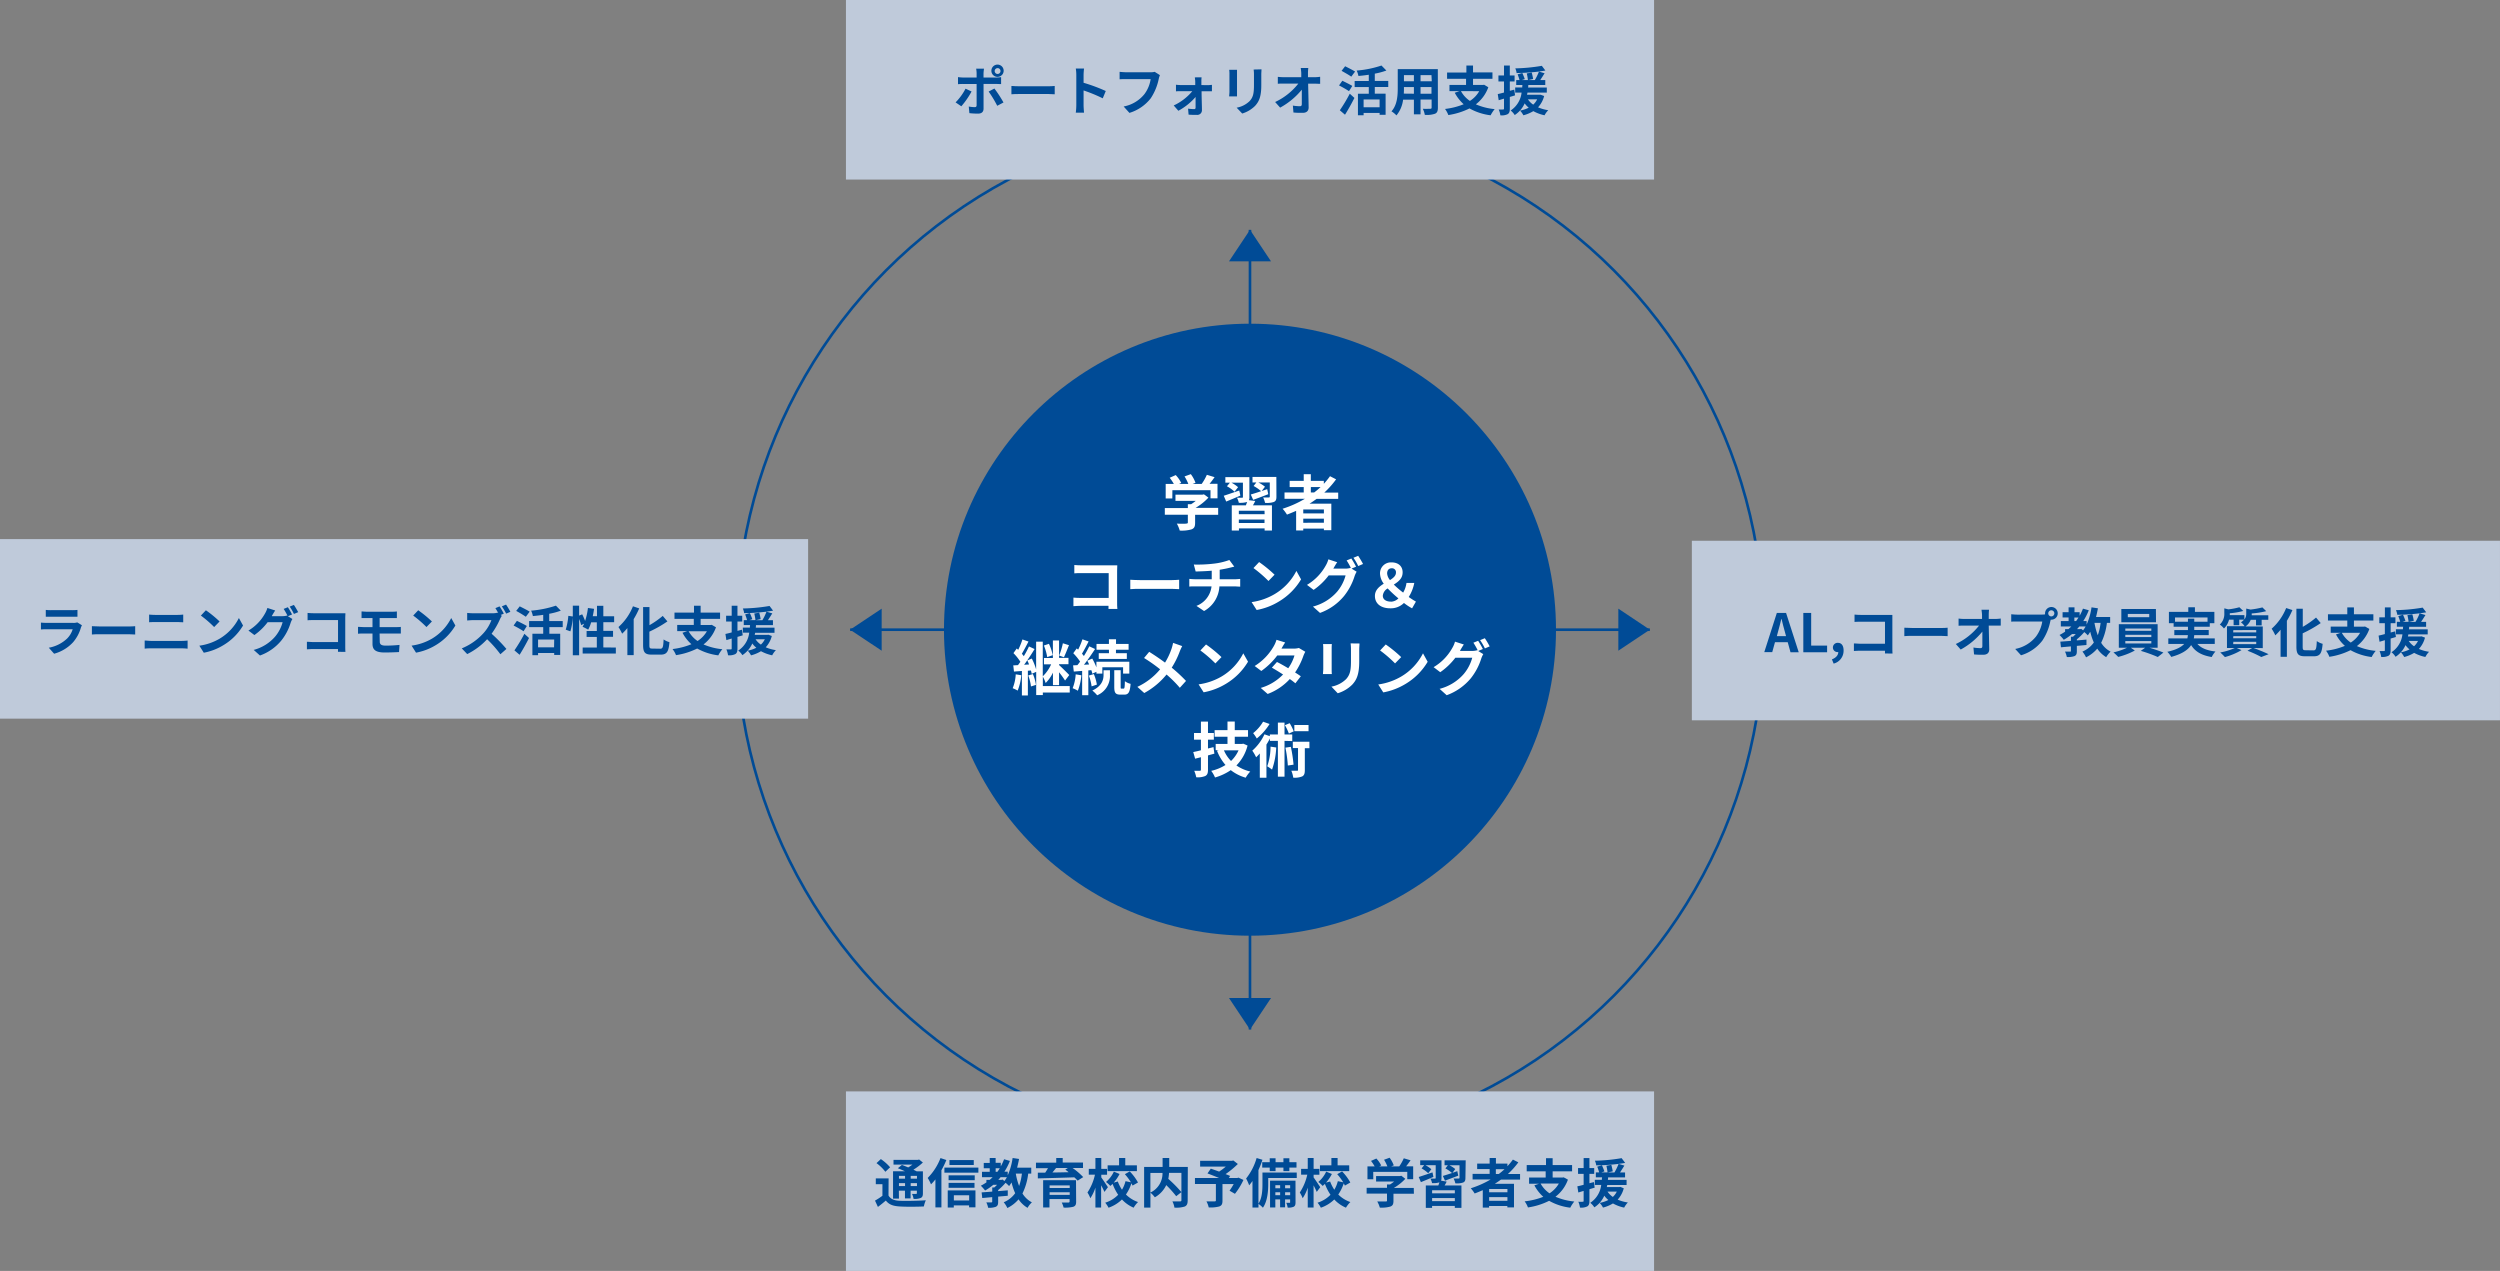
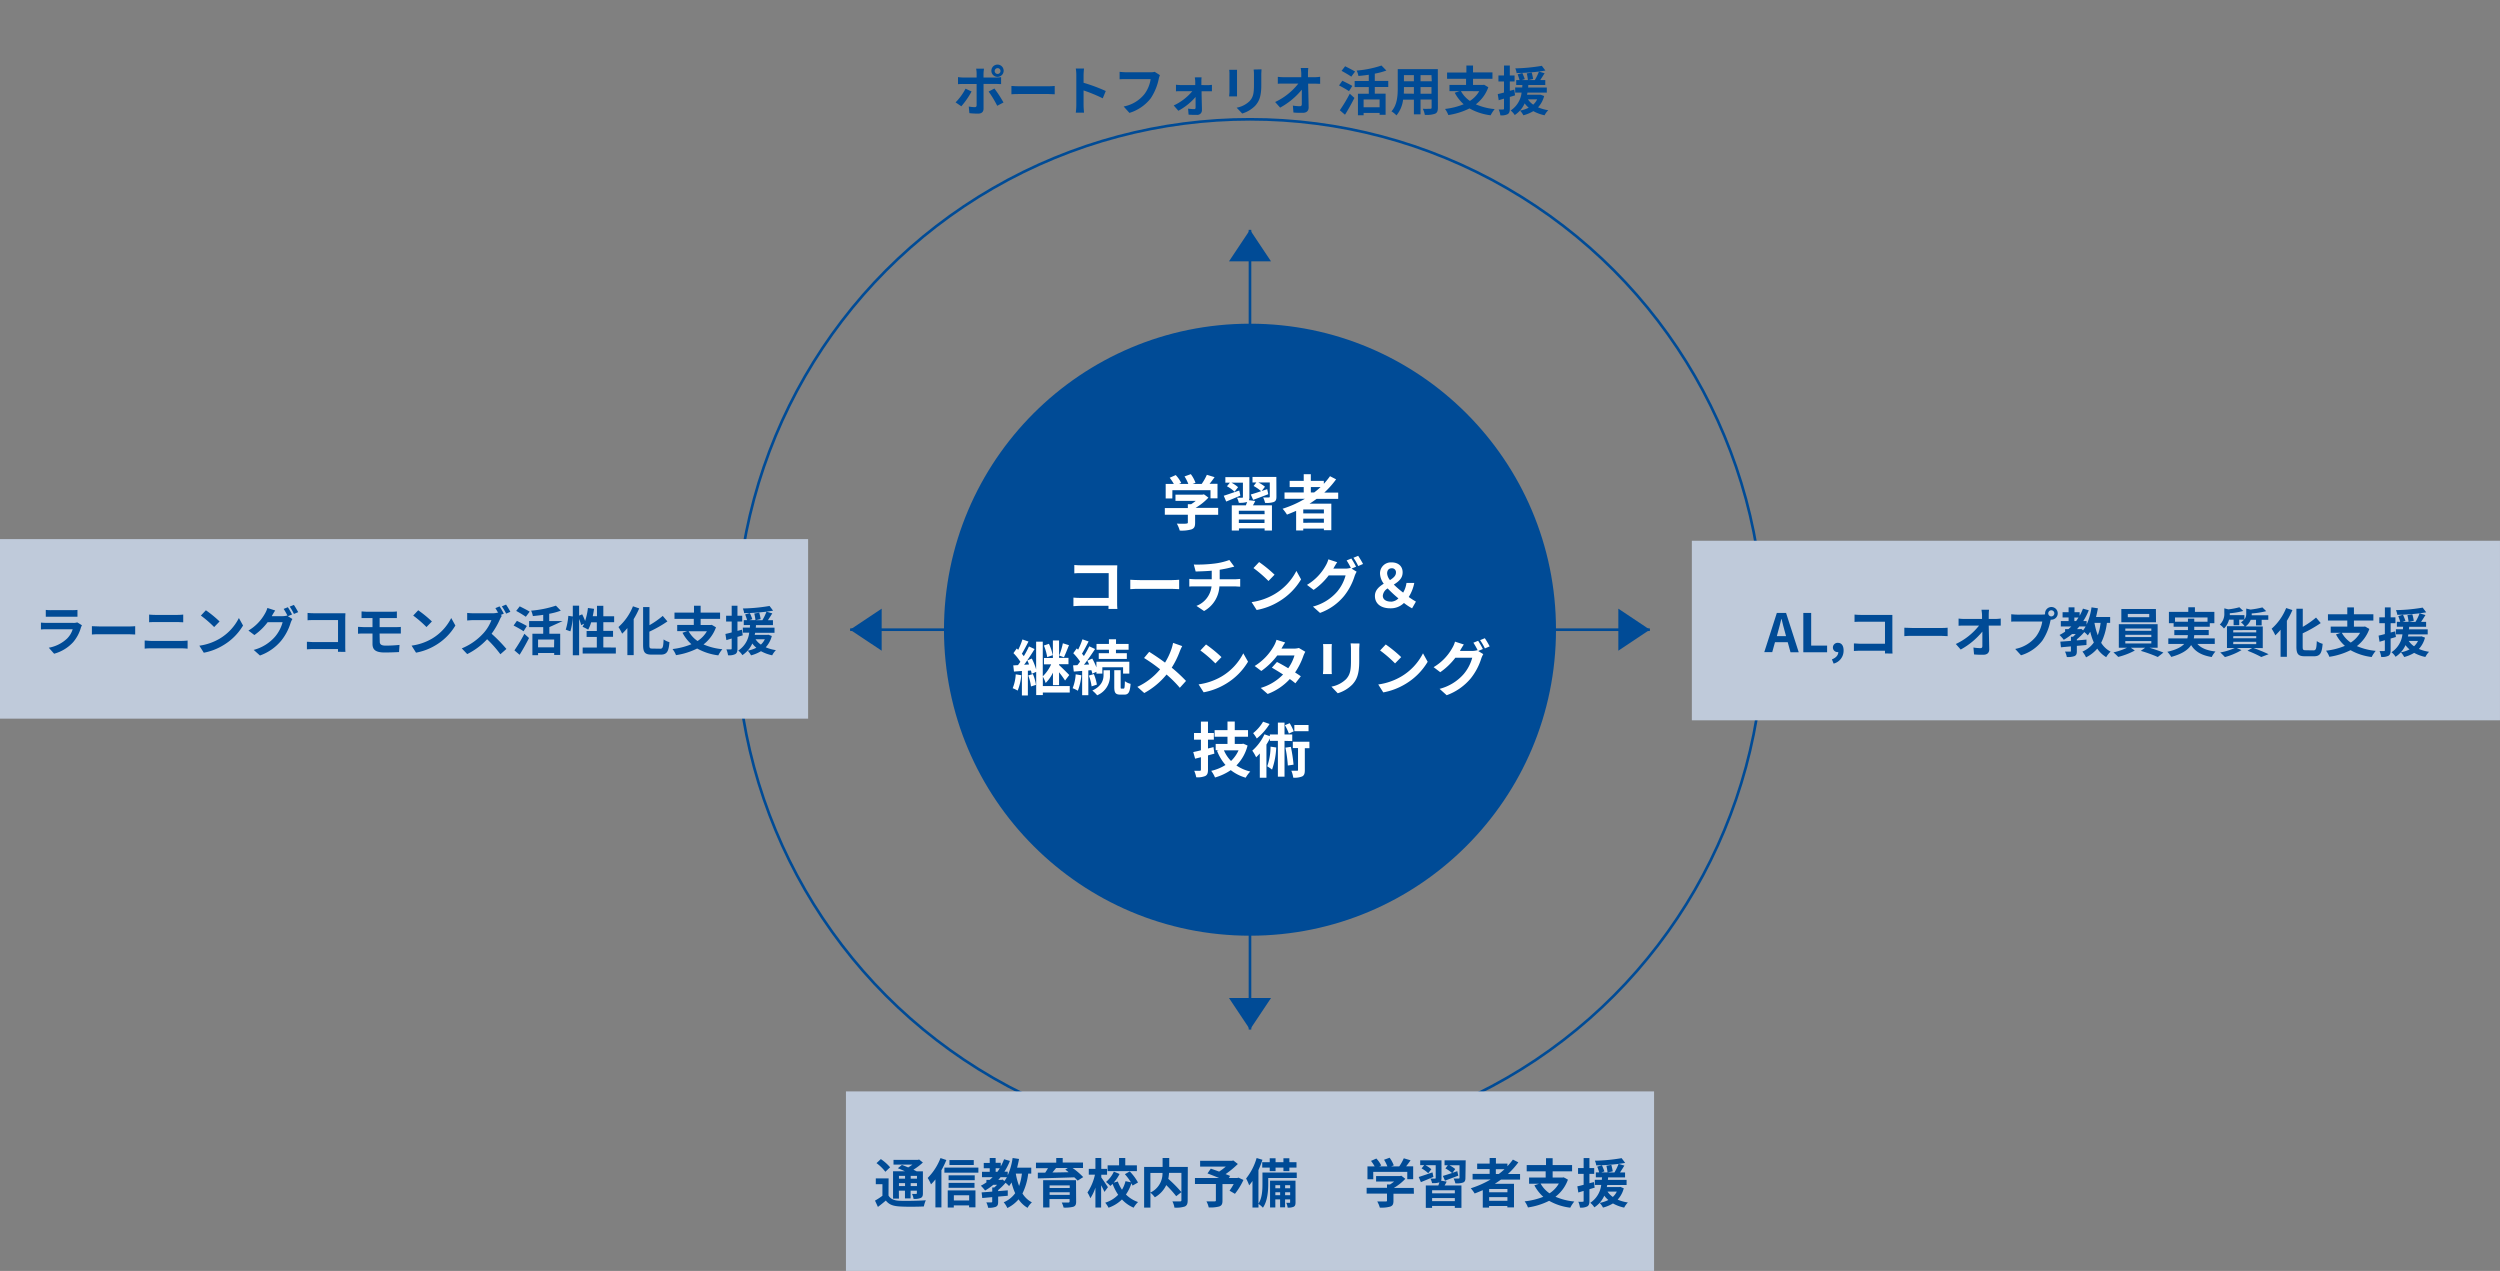
<svg xmlns="http://www.w3.org/2000/svg" id="レイヤー_1" data-name="レイヤー 1" viewBox="0 0 753.57 383.1">
  <rect x="0" y="0" width="753.57" height="383.1" fill="#808080" stroke="none" />
  <defs>
    <style>.cls-1{fill:#004b96;}.cls-2{fill:none;stroke:#004b96;stroke-miterlimit:10;stroke-width:0.8px;}.cls-3{fill:#fff;}.cls-4{fill:#bfcada;}</style>
  </defs>
  <title>mentoring</title>
  <polygon class="cls-1" points="497.31 189.81 487.81 196.14 487.81 183.47 497.31 189.81" />
  <line class="cls-2" x1="406.03" y1="189.81" x2="497.31" y2="189.81" />
  <polygon class="cls-1" points="376.78 310.33 370.45 300.83 383.12 300.83 376.78 310.33" />
  <line class="cls-2" x1="376.78" y1="219.05" x2="376.78" y2="310.33" />
  <polygon class="cls-1" points="256.25 189.81 265.76 183.47 265.76 196.14 256.25 189.81" />
  <line class="cls-2" x1="347.54" y1="189.81" x2="256.26" y2="189.81" />
  <polygon class="cls-1" points="376.78 69.28 383.12 78.78 370.45 78.78 376.78 69.28" />
  <line class="cls-2" x1="376.78" y1="160.56" x2="376.78" y2="69.28" />
  <circle class="cls-2" cx="376.78" cy="190.81" r="154.85" />
  <circle class="cls-1" cx="376.78" cy="189.81" r="92.24" />
  <path class="cls-3" d="M398,171.42h-6.95v2.41c0,1.12-.24,1.68-1.12,2a10.86,10.86,0,0,1-3.51.35,9.56,9.56,0,0,0-.88-2.1c1.15.06,2.49.06,2.85,0s.47-.08.47-.33v-2.35h-6.94v-2h6.94v-1.18h1a12.12,12.12,0,0,0,1.39-1h-6.12v-1.86h8.11l.47-.11,1.35,1a17.31,17.31,0,0,1-3.88,3.09H398Zm-13.82-4.91h-2v-4.39h2.46a15.92,15.92,0,0,0-1.25-1.86l1.82-.81a9.66,9.66,0,0,1,1.65,2.36l-.65.31H389a12,12,0,0,0-1.14-2.26l1.9-.69a10.35,10.35,0,0,1,1.41,2.61l-.87.34h2.73a15.35,15.35,0,0,0,1.56-2.75l2.33.71c-.49.7-1,1.41-1.52,2h2.4v4.39h-2.11V164H384.2Z" transform="translate(-30.81 -16.25)" />
  <path class="cls-3" d="M404.69,165.64c-1.45.63-3,1.27-4.27,1.79l-.74-1.75c1.18-.36,2.95-1,4.68-1.57Zm4.49,1.61a14.74,14.74,0,0,1-.7,1.32h5.73v7.6H412v-.65h-7.74v.65H402.1v-7.6h4.25c.14-.35.27-.72.38-1l-.06,0a7.1,7.1,0,0,1-2.45.23,5.69,5.69,0,0,0-.55-1.51h1.52c.2,0,.27-.07.27-.25v-4.3H402a10.19,10.19,0,0,1,2,1.36l-1.07,1.37a10.17,10.17,0,0,0-2.29-1.65l.9-1.08h-1.37v-1.66h7.24v6a2.27,2.27,0,0,1-.14.94Zm2.79,2.94h-7.74v1.05H412Zm0,3.71v-1.05h-7.74v1.05Zm3.59-7.92c0,.87-.18,1.31-.79,1.58a6.69,6.69,0,0,1-2.64.27,6.21,6.21,0,0,0-.58-1.63c.69,0,1.48,0,1.7,0s.31-.07.31-.27v-4.25h-3.45a11.2,11.2,0,0,1,2,1.28l-1,1.3,1.67-.57.32,1.53c-1.55.6-3.21,1.21-4.55,1.7l-.72-1.61c.83-.25,1.93-.59,3.11-1a11.25,11.25,0,0,0-2.26-1.57l.84-1.07h-1.17v-1.66h7.19Z" transform="translate(-30.81 -16.25)" />
  <path class="cls-3" d="M427.68,166.62c-.71.5-1.39,1-2.13,1.44h6.56v8h-2.24v-.47h-6.22v.55H421.5v-5.91c-.9.4-1.84.79-2.76,1.14a12,12,0,0,0-1.32-1.77,32,32,0,0,0,6.72-3H418v-1.9h5.79v-1.64h-4.24v-1.87h4.24v-2h2.14v2h3.92v.89a21.93,21.93,0,0,0,1.86-2.29l1.84.94a26.68,26.68,0,0,1-3.56,4h4.19v1.9Zm2.19,3.19h-6.22V171h6.22Zm0,4V172.6h-6.22v1.23Zm-3.94-9.11h1a24.12,24.12,0,0,0,1.95-1.64h-2.94Z" transform="translate(-30.81 -16.25)" />
  <path class="cls-3" d="M364.94,199.8c0-.29,0-.59,0-.94h-8.24c-.71,0-1.74.06-2.33.11v-2.58c.63.05,1.44.1,2.26.1H365V189h-8.12c-.76,0-1.73,0-2.24.07v-2.51c.67.07,1.61.1,2.24.1H366c.53,0,1.28,0,1.59,0,0,.41-.05,1.14-.05,1.66v9.36c0,.63,0,1.59.07,2.13Z" transform="translate(-30.81 -16.25)" />
  <path class="cls-3" d="M371.51,191c.65.05,2,.11,2.91.11h9.7c.83,0,1.65-.08,2.12-.11v2.84c-.44,0-1.36-.09-2.12-.09h-9.7c-1,0-2.24,0-2.91.09Z" transform="translate(-30.81 -16.25)" />
  <path class="cls-3" d="M403,190.86c.38,0,1.24-.07,1.64-.11v2.33c-.49,0-1.1-.07-1.59-.07h-4.68a9,9,0,0,1-4.62,7.42l-2.3-1.55A7.14,7.14,0,0,0,396,193h-5c-.56,0-1.23,0-1.7.07v-2.33c.49.05,1.1.11,1.66.11h5.1v-2.57c-1.74.15-3.63.2-4.84.24l-.56-2.1a42,42,0,0,0,6.16-.29,19.76,19.76,0,0,0,4.55-1.08l1.48,2-1.39.34c-.88.23-2,.43-3,.6v2.87Z" transform="translate(-30.81 -16.25)" />
  <path class="cls-3" d="M415,195.34a17.19,17.19,0,0,0,6.58-7l1.41,2.55a19.24,19.24,0,0,1-6.69,6.68,19.46,19.46,0,0,1-6.7,2.55l-1.52-2.38A18.6,18.6,0,0,0,415,195.34Zm0-5.86-1.84,1.9a37.58,37.58,0,0,0-4.52-3.9l1.7-1.81A38.89,38.89,0,0,1,415,189.48Z" transform="translate(-30.81 -16.25)" />
  <path class="cls-3" d="M438.2,187.64l1.54.94a8,8,0,0,0-.6,1.28,18.37,18.37,0,0,1-3.16,6A16.75,16.75,0,0,1,428.7,201l-2.13-1.91a14.57,14.57,0,0,0,7.28-4.48,12.82,12.82,0,0,0,2.56-4.92h-5.09a19.76,19.76,0,0,1-4.55,4.37l-2-1.51a15.49,15.49,0,0,0,5.64-5.8,8,8,0,0,0,.81-1.9l2.66.87c-.43.63-.9,1.44-1.12,1.84l-.05.09h3.63a5.55,5.55,0,0,0,1.57-.22l.12.08a20.26,20.26,0,0,0-1.31-2.33l1.42-.58a25.82,25.82,0,0,1,1.43,2.47Zm2-3.85a27.47,27.47,0,0,1,1.47,2.46l-1.45.62a17.79,17.79,0,0,0-1.44-2.5Z" transform="translate(-30.81 -16.25)" />
  <path class="cls-3" d="M456.45,199.62A16.63,16.63,0,0,1,454,198a5.6,5.6,0,0,1-4.12,1.61c-3,0-4.63-1.54-4.63-3.72,0-1.77,1.27-2.82,2.66-3.7a5.37,5.37,0,0,1-1.12-3,3.28,3.28,0,0,1,3.47-3.42c2,0,3.34,1.12,3.34,3s-1.28,2.8-2.65,3.69a28.39,28.39,0,0,0,2.81,2.42,7.76,7.76,0,0,0,1-2.91h2.35a12.2,12.2,0,0,1-1.67,4.23,24.74,24.74,0,0,0,2.17,1.39Zm-6.33-2a3.37,3.37,0,0,0,2.21-1,37.28,37.28,0,0,1-3.24-3,2.85,2.85,0,0,0-1.46,2.19C447.63,197,448.68,197.6,450.12,197.6Zm-.34-6.51c1-.63,1.81-1.3,1.81-2.26a1.19,1.19,0,0,0-1.25-1.31c-.87,0-1.41.56-1.41,1.57A3.55,3.55,0,0,0,449.78,191.09Z" transform="translate(-30.81 -16.25)" />
  <path class="cls-3" d="M338.65,219.78a15.91,15.91,0,0,1-1.09,4.64,8.66,8.66,0,0,0-1.5-.72,13,13,0,0,0,.92-4.19ZM353.26,225h-8.11v.76h-2v-7l-1.35.6c-.06-.31-.13-.65-.24-1l-.92.07v7.46h-1.8V218.5l-2.39.18-.21-1.87c.43,0,.9-.05,1.42-.07.24-.32.49-.68.72-1a14.74,14.74,0,0,0-2.09-2.62l1-1.4.43.42A21.82,21.82,0,0,0,339,209l1.83.63c-.65,1.24-1.39,2.67-2,3.68.22.26.42.51.58.74.6-1,1.14-2,1.56-2.94l1.69.78c-.66,1.1-1.44,2.31-2.24,3.45l1.41-.58a18.11,18.11,0,0,1,1.3,3.29v-8.39h2v10.45a11.62,11.62,0,0,0,2.53-3.62h-2.17v-1.91h2.69V209.3h1.86v5.24h2.84v1.91h-2.84v.27c.78.67,2.64,2.55,3.08,3l-1.27,1.66a28.59,28.59,0,0,0-1.81-2.49v3.88H348.2V219a11.41,11.41,0,0,1-2.2,3.13,10.14,10.14,0,0,0-.85-1.92v2.84h8.11ZM341,216.54a12.86,12.86,0,0,0-.55-1.24c-.32.47-.63.92-.95,1.33Zm1.15,2.89a12.6,12.6,0,0,1,.92,3.26l-1.5.48a13.1,13.1,0,0,0-.83-3.32Zm4.32-5.11a16.36,16.36,0,0,0-1-3.49l1.52-.52a15,15,0,0,1,1.14,3.43Zm6.56-3.59c-.51,1.26-1.07,2.71-1.52,3.63l-1.43-.51a22.92,22.92,0,0,0,1.11-3.7Z" transform="translate(-30.81 -16.25)" />
  <path class="cls-3" d="M356.76,219.8a16.78,16.78,0,0,1-1.06,4.66,8.44,8.44,0,0,0-1.57-.76,13.49,13.49,0,0,0,.92-4.19Zm2.1-1.47v7.48H357v-7.33l-2.52.2-.21-1.87,1.3-.07c.27-.32.54-.68.81-1.06a16.08,16.08,0,0,0-2.06-2.53l1.05-1.45a5.14,5.14,0,0,0,.42.38,22.82,22.82,0,0,0,1.3-3.12l1.86.65c-.64,1.24-1.38,2.67-2,3.68.21.24.41.49.57.71a29,29,0,0,0,1.63-2.93l1.75.81c-1,1.52-2.22,3.31-3.36,4.75l1.57-.09c-.18-.39-.38-.79-.57-1.15l1.51-.63a18.83,18.83,0,0,1,1.25,2.65v-1.7h9.92v3.58h-1.88v-1.91h-6.25v1.91h-1.79v-.54l-1.25.58c0-.31-.16-.67-.27-1.07Zm1.66,1.1a13.62,13.62,0,0,1,.92,3.18l-1.59.53a14.13,14.13,0,0,0-.83-3.25Zm2.93-1.15h1.93v1.44a6.29,6.29,0,0,1-3.85,6.11,9.92,9.92,0,0,0-1.46-1.43c3-1.41,3.38-3.39,3.38-4.71Zm1.62-6.18h-3.74v-1.75h3.74v-1.41h2.14v1.41H371v1.75h-3.81v1.05h3.28v1.73H362v-1.73h3.09Zm4.43,11.72c.25,0,.34-.28.38-2.24a4.78,4.78,0,0,0,1.72.8c-.19,2.58-.67,3.25-1.9,3.25h-1.16c-1.53,0-1.86-.58-1.86-2.37v-5h1.93v5c0,.49,0,.56.28.56Z" transform="translate(-30.81 -16.25)" />
  <path class="cls-3" d="M387.16,211a16.66,16.66,0,0,0-.74,1.61A25.37,25.37,0,0,1,384,217.5a47.07,47.07,0,0,1,4.31,4l-1.87,2.07a35.61,35.61,0,0,0-4-4,22.66,22.66,0,0,1-6.72,5.58l-2.08-1.86A19.71,19.71,0,0,0,380.5,218a46.78,46.78,0,0,0-4.84-3.41l1.55-1.86c1.45.9,3.31,2.16,4.77,3.25a20,20,0,0,0,2-4.28,14.12,14.12,0,0,0,.43-1.67Z" transform="translate(-30.81 -16.25)" />
  <path class="cls-3" d="M399,220.18a17.1,17.1,0,0,0,6.57-7L407,215.7a19.2,19.2,0,0,1-6.68,6.68,19.83,19.83,0,0,1-6.7,2.55l-1.52-2.39A18.79,18.79,0,0,0,399,220.18Zm0-5.86-1.84,1.9a37.58,37.58,0,0,0-4.52-3.9l1.7-1.81A38.89,38.89,0,0,1,399,214.32Z" transform="translate(-30.81 -16.25)" />
  <path class="cls-3" d="M424.27,212.71a8.16,8.16,0,0,0-.6,1.29,21,21,0,0,1-2.49,4.95c.67.41,1.28.83,1.73,1.15l-1.64,2.12c-.44-.38-1-.82-1.68-1.29a17.17,17.17,0,0,1-6.67,4.5l-2.09-1.82a15.29,15.29,0,0,0,6.73-4.05c-1.22-.79-2.45-1.53-3.37-2.06l1.53-1.71c1,.48,2.19,1.17,3.4,1.89a13.18,13.18,0,0,0,1.88-3.85h-5.19A21.17,21.17,0,0,1,411,218.5l-2-1.5a16.71,16.71,0,0,0,5.77-6,8.55,8.55,0,0,0,.81-1.9l2.62.81c-.44.64-.91,1.47-1.12,1.85h3.68a6,6,0,0,0,1.57-.19Z" transform="translate(-30.81 -16.25)" />
  <path class="cls-3" d="M432.27,210.38a13.2,13.2,0,0,0-.06,1.38v6.1c0,.45,0,1.16.06,1.57h-2.68c0-.34.09-1,.09-1.59v-6.08a11.09,11.09,0,0,0-.07-1.38Zm8.33-.16c0,.51-.08,1.08-.08,1.81v3.57c0,3.89-.76,5.55-2.09,7a10.47,10.47,0,0,1-4.39,2.62l-1.9-2a8.47,8.47,0,0,0,4.43-2.27c1.22-1.36,1.46-2.71,1.46-5.53V212a13.08,13.08,0,0,0-.11-1.81Z" transform="translate(-30.81 -16.25)" />
  <path class="cls-3" d="M453.17,220.18a17.1,17.1,0,0,0,6.57-7l1.41,2.55a19.2,19.2,0,0,1-6.68,6.68,19.83,19.83,0,0,1-6.7,2.55l-1.52-2.39A18.85,18.85,0,0,0,453.17,220.18Zm0-5.86-1.85,1.9a37.45,37.45,0,0,0-4.51-3.9l1.7-1.81A38.89,38.89,0,0,1,453.17,214.32Z" transform="translate(-30.81 -16.25)" />
  <path class="cls-3" d="M476.38,212.48l1.53.94a8,8,0,0,0-.59,1.28,18.37,18.37,0,0,1-3.16,6,17,17,0,0,1-7.28,5.11l-2.14-1.92a14.43,14.43,0,0,0,7.29-4.48,12.85,12.85,0,0,0,2.56-4.91H469.5a20,20,0,0,1-4.56,4.37l-2-1.52a15.43,15.43,0,0,0,5.64-5.8,7.75,7.75,0,0,0,.81-1.89l2.66.86c-.44.64-.91,1.45-1.13,1.85l0,.09h3.63a5.5,5.5,0,0,0,1.57-.22l.13.07a21.21,21.21,0,0,0-1.32-2.33l1.43-.58a28.29,28.29,0,0,1,1.43,2.48Zm2-3.85a25.12,25.12,0,0,1,1.46,2.46l-1.44.61a16.82,16.82,0,0,0-1.45-2.49Z" transform="translate(-30.81 -16.25)" />
  <path class="cls-3" d="M396.86,243.42l-1.93.53v4.31c0,1.05-.2,1.56-.81,1.9a6,6,0,0,1-2.73.38,9.51,9.51,0,0,0-.61-1.95c.7,0,1.44,0,1.68,0s.34-.09.34-.36v-3.73l-1.75.44-.56-2c.66-.13,1.44-.31,2.31-.53V239.2h-2.08v-2h2.08v-3.43h2.13v3.43h1.77v2h-1.77v2.67l1.66-.42Zm10-2.44a13.15,13.15,0,0,1-3.36,6,12.34,12.34,0,0,0,4.18,1.83,9.07,9.07,0,0,0-1.38,1.86,13.08,13.08,0,0,1-4.5-2.28,16.44,16.44,0,0,1-4.75,2.22,9.09,9.09,0,0,0-1.15-2,13.92,13.92,0,0,0,4.31-1.77,14.43,14.43,0,0,1-2.56-4.3l.54-.16h-.94V240.5h3.56v-2.17h-3.88v-2h3.88v-2.58H403v2.58H407v2H403v2.17h2.17l.38-.09Zm-7.12,1.45a10.33,10.33,0,0,0,2.14,3.2,10.26,10.26,0,0,0,2.26-3.2Z" transform="translate(-30.81 -16.25)" />
  <path class="cls-3" d="M418,239.57v10.79h-2V239.57h-2.4v-.74a19,19,0,0,1-1.05,1.85v10h-2v-7.32c-.37.42-.74.81-1.11,1.16a11.39,11.39,0,0,0-1.16-2,14.71,14.71,0,0,0,3.67-4.93l1.62.56v-.52H416v-3.56h2v3.56h2.33v2Zm-4.5-5.09a17.8,17.8,0,0,1-3.86,4.37,13.4,13.4,0,0,0-1.1-1.61,12.6,12.6,0,0,0,3-3.45Zm2,7.08a22.87,22.87,0,0,1-1.26,6.67,15.31,15.31,0,0,0-1.45-1,18.16,18.16,0,0,0,1-5.92Zm3.81-4.19a15.22,15.22,0,0,0-1.19-2.53l1.43-.6a13.64,13.64,0,0,1,1.22,2.46Zm.6,4a43.61,43.61,0,0,1,.81,5.37L419,247a39.24,39.24,0,0,0-.73-5.39Zm5.6.4h-1.39v6.58c0,1-.15,1.59-.78,1.93a6,6,0,0,1-2.71.38,8.21,8.21,0,0,0-.58-2.09c.74,0,1.5,0,1.72,0s.3,0,.3-.29v-6.54h-1.57v-1.91h5Zm-.27-5.11h-4.28v-1.88h4.28Z" transform="translate(-30.81 -16.25)" />
-   <rect class="cls-4" x="254.99" width="243.59" height="54.12" />
  <rect class="cls-4" x="509.97" y="163" width="243.59" height="54.12" />
  <path class="cls-1" d="M323.67,43.83a25.29,25.29,0,0,1-3.09,4.46l-1.73-1.18a17,17,0,0,0,3-4.13Zm3.61-2.28V49c0,.92-.52,1.5-1.66,1.5a24.76,24.76,0,0,1-2.61-.14l-.19-2a10.8,10.8,0,0,0,1.78.19c.41,0,.57-.16.59-.57,0-.59,0-5.67,0-6.42v0h-4.06a15.51,15.51,0,0,0-1.55.07V39.49a13.13,13.13,0,0,0,1.55.13h4.06V38.34a8.8,8.8,0,0,0-.14-1.4h2.37a13.69,13.69,0,0,0-.15,1.4v1.28H331a11.36,11.36,0,0,0,1.57-.12v2.1c-.49,0-1.12-.05-1.55-.05Zm3.27,1.38a36.19,36.19,0,0,1,2.74,4.21l-1.89,1a32,32,0,0,0-2.59-4.29Zm-.91-5.36a1.85,1.85,0,1,1,1.85,1.85A1.84,1.84,0,0,1,329.64,37.57Zm1,0a.88.88,0,1,0,1.75,0,.88.88,0,0,0-1.75,0Z" transform="translate(-30.81 -16.25)" />
  <path class="cls-1" d="M335.68,42.16c.58.05,1.75.1,2.58.1h8.59c.74,0,1.46-.07,1.88-.1v2.51c-.39,0-1.2-.08-1.88-.08h-8.59c-.91,0-2,0-2.58.08Z" transform="translate(-30.81 -16.25)" />
  <path class="cls-1" d="M363.21,45.89a46.55,46.55,0,0,0-5.78-2.38V48c0,.46.08,1.58.14,2.22h-2.49a18.12,18.12,0,0,0,.16-2.22V38.85a11.37,11.37,0,0,0-.16-1.94h2.49a18.59,18.59,0,0,0-.14,1.94V41.2a51.81,51.81,0,0,1,6.69,2.48Z" transform="translate(-30.81 -16.25)" />
  <path class="cls-1" d="M380.44,38.91a6.94,6.94,0,0,0-.35,1.12,16.67,16.67,0,0,1-2.4,5.83,12.89,12.89,0,0,1-6.44,4.42l-1.74-1.93a10.5,10.5,0,0,0,6.27-3.74,10,10,0,0,0,1.87-4.51h-7.46c-.71,0-1.48,0-1.9.06V37.9c.48.05,1.39.13,1.92.13h7.4a4.94,4.94,0,0,0,1.26-.13Z" transform="translate(-30.81 -16.25)" />
  <path class="cls-1" d="M394.82,41.92a11,11,0,0,0,1.3-.1v1.94l-1.22,0H393c0,1.9.1,4.08.11,5.71a1.4,1.4,0,0,1-1.55,1.41c-.77,0-1.76,0-2.48-.08L388.93,49a15.88,15.88,0,0,0,1.84.14c.31,0,.42-.17.42-.49,0-.79,0-2,0-3.17A18.38,18.38,0,0,1,386,49.64l-1.4-1.6a16.11,16.11,0,0,0,5.61-4.31h-3.43c-.46,0-1,0-1.5.06v-2a13.56,13.56,0,0,0,1.45.1h4.36c0-.35,0-.67,0-1s-.07-.89-.13-1.32H393a11.15,11.15,0,0,0-.06,1.32v1Z" transform="translate(-30.81 -16.25)" />
  <path class="cls-1" d="M403.68,37.29c0,.36,0,.71,0,1.22v5.41c0,.4,0,1,0,1.39h-2.37c0-.3.09-.92.09-1.4v-5.4a10.7,10.7,0,0,0-.07-1.22Zm7.38-.14c0,.45-.06,1-.06,1.6v3.17c0,3.44-.67,4.91-1.86,6.23a9.25,9.25,0,0,1-3.89,2.32l-1.68-1.76a7.48,7.48,0,0,0,3.92-2c1.09-1.2,1.3-2.4,1.3-4.9v-3a10.42,10.42,0,0,0-.1-1.6Z" transform="translate(-30.81 -16.25)" />
  <path class="cls-1" d="M427.08,39.52a11.31,11.31,0,0,0,1.66-.13v2.13c-.51,0-1.12-.05-1.55-.05h-2.07c.05,2.34.12,5,.15,7.17,0,1-.58,1.62-1.79,1.62-1,0-1.88,0-2.79-.1l-.17-2.08a13.28,13.28,0,0,0,2.12.19c.4,0,.57-.2.57-.67,0-1.07,0-2.67,0-4.32a22,22,0,0,1-6.53,5.41L415.17,47a19.2,19.2,0,0,0,7-5.56h-4.37c-.57,0-1.26,0-1.82.07V39.41a16.16,16.16,0,0,0,1.77.11h5.3c0-.42,0-.8,0-1.15s-.08-1.06-.16-1.62h2.28a12.58,12.58,0,0,0-.1,1.62l0,1.15Z" transform="translate(-30.81 -16.25)" />
  <path class="cls-1" d="M437.43,43.73c-.66-.46-2-1.22-3-1.73l1-1.41c.88.43,2.31,1.12,3,1.56Zm-2.76,5.76a46.56,46.56,0,0,0,3-5l1.4,1.28c-.85,1.68-1.86,3.51-2.84,5.06Zm3.45-10.13c-.63-.48-2-1.23-2.92-1.76l1.07-1.38c.9.45,2.29,1.15,3,1.6Zm7.09,3.12v2h3.26v6.38h-1.81v-.57h-4.82V51h-1.71V44.5h3.27v-2h-4.26V40.66h4.26V38.78c-1.06.16-2.11.28-3.12.37a6.9,6.9,0,0,0-.53-1.63A31,31,0,0,0,447.22,36l1.48,1.51a20.84,20.84,0,0,1-3.49.94v2.2h4.06v1.82Zm1.45,3.75h-4.82v2.35h4.82Z" transform="translate(-30.81 -16.25)" />
  <path class="cls-1" d="M464.23,48.71c0,1-.22,1.53-.86,1.82a7.57,7.57,0,0,1-3.08.34,7.13,7.13,0,0,0-.6-1.83c.89.05,1.95,0,2.24,0s.41-.1.41-.39v-2.4H459v4.47H457V46.29h-3.26a9.14,9.14,0,0,1-2,4.75,7.19,7.19,0,0,0-1.5-1.23c1.74-1.92,1.89-4.77,1.89-7V37.09h12.08ZM457,44.5v-2h-3v.29c0,.51,0,1.09-.05,1.68Zm-3-5.6v1.85h3V38.9Zm8.3,0H459v1.85h3.38Zm0,5.6v-2H459v2Z" transform="translate(-30.81 -16.25)" />
  <path class="cls-1" d="M479.43,42.55a11.3,11.3,0,0,1-3.76,5.15,18.5,18.5,0,0,0,5.68,1.44A10.29,10.29,0,0,0,480.13,51a17.07,17.07,0,0,1-6.37-2.07,21.41,21.41,0,0,1-6.38,2,7.49,7.49,0,0,0-1-1.84A21.09,21.09,0,0,0,472,47.67a12.59,12.59,0,0,1-2.69-3.46l1.41-.48h-3V41.86h5V40H467V38.11h5.82V36h2v2.08h5.86V40h-5.86v1.86h3l.33-.07Zm-8.24,1.18a8.47,8.47,0,0,0,2.69,2.94,8.42,8.42,0,0,0,2.81-2.94Z" transform="translate(-30.81 -16.25)" />
  <path class="cls-1" d="M487.49,45l-1.58.47V49c0,.88-.16,1.36-.64,1.66a4,4,0,0,1-2.21.35,6.72,6.72,0,0,0-.5-1.76,10.38,10.38,0,0,0,1.33,0c.19,0,.27-.06.27-.27v-3l-1.6.48-.29-1.85c.55-.12,1.19-.28,1.89-.47V40.8h-1.68V39h1.68V36h1.75v3h1.44V40.8h-1.44v2.82l1.34-.35Zm8.77.19a7.92,7.92,0,0,1-1.84,3.41,12.48,12.48,0,0,0,3.08.87A6.32,6.32,0,0,0,496.38,51,12.15,12.15,0,0,1,493,49.75,11.28,11.28,0,0,1,490,51a6.19,6.19,0,0,0-1-1.41,9.78,9.78,0,0,0,2.61-.88,6.54,6.54,0,0,1-1.22-1.3,8.15,8.15,0,0,1-3,3.52,5.34,5.34,0,0,0-1.23-1.37,7.46,7.46,0,0,0,3.3-5.4h-1.93V42.62h2.13c0-.25,0-.51.07-.75h-1.89V40.38h1a16.59,16.59,0,0,0-.58-1.72l1.43-.4c.25.59.59,1.36.73,1.84l-.89.28h1.84a16.09,16.09,0,0,0-.35-2l1.49-.26a18.89,18.89,0,0,1,.43,1.94l-1.49.33h2a17.37,17.37,0,0,0,1.25-2.57,66.13,66.13,0,0,1-6.74.45,5,5,0,0,0-.4-1.41,53.28,53.28,0,0,0,8-.77l1.07,1.42c-.61.11-1.26.21-2,.31l1.76.51c-.43.7-.9,1.44-1.31,2.06h1.52v1.49h-5.12c0,.26,0,.5-.07.75h5.65v1.54h-5.84c0,.21-.08.42-.13.63h3.8l.3,0Zm-4.89,1a5.76,5.76,0,0,0,1.59,1.6,5,5,0,0,0,1.19-1.6Z" transform="translate(-30.81 -16.25)" />
  <path class="cls-1" d="M569.68,209.83h-3.84l-.83,3h-2.4L566.4,201h2.78L573,212.87h-2.48Zm-.51-1.84-.35-1.3c-.37-1.23-.69-2.59-1-3.87h-.07c-.3,1.29-.66,2.64-1,3.87l-.35,1.3Z" transform="translate(-30.81 -16.25)" />
  <path class="cls-1" d="M574.38,201h2.37v9.86h4.8v2h-7.17Z" transform="translate(-30.81 -16.25)" />
  <path class="cls-1" d="M583,215c1.23-.47,1.92-1.27,1.92-2.2h-.15a1.37,1.37,0,0,1-1.47-1.39,1.41,1.41,0,0,1,1.52-1.39c1.09,0,1.7.86,1.7,2.32a4,4,0,0,1-3,3.94Z" transform="translate(-30.81 -16.25)" />
  <path class="cls-1" d="M599,213.22c0-.26,0-.53,0-.83h-7.3c-.63,0-1.54.05-2.07.09V210.2c.56,0,1.28.09,2,.09H599v-6.63h-7.18c-.68,0-1.54,0-2,.07V201.5a19.22,19.22,0,0,0,2,.1h8l1.4,0c0,.37,0,1,0,1.47v8.29c0,.56,0,1.41.06,1.89Z" transform="translate(-30.81 -16.25)" />
  <path class="cls-1" d="M604.83,205.46c.58,0,1.74.09,2.58.09H616c.74,0,1.46-.06,1.88-.09V208c-.39,0-1.21-.08-1.88-.08h-8.59c-.92,0-2,0-2.58.08Z" transform="translate(-30.81 -16.25)" />
  <path class="cls-1" d="M632.23,202.82a13,13,0,0,0,1.66-.13v2.13c-.51,0-1.12,0-1.55,0h-2.07c.05,2.34.11,5,.15,7.17,0,1-.58,1.62-1.8,1.62-1,0-1.87,0-2.78-.1l-.18-2.08a13.39,13.39,0,0,0,2.13.19c.4,0,.56-.21.56-.67,0-1.07,0-2.67,0-4.32a22.11,22.11,0,0,1-6.53,5.41l-1.47-1.67a19.35,19.35,0,0,0,7-5.55H623c-.58,0-1.26,0-1.82.06V202.7a13.94,13.94,0,0,0,1.77.12h5.3c0-.42,0-.8,0-1.16s-.08-1-.16-1.61h2.27a14.48,14.48,0,0,0-.09,1.61v1.16Z" transform="translate(-30.81 -16.25)" />
  <path class="cls-1" d="M646.34,201.5a6.63,6.63,0,0,0,.91-.06,1.45,1.45,0,0,1,0-.3,1.91,1.91,0,1,1,1.92,1.9.71.71,0,0,1-.21,0l-.13.48a16.12,16.12,0,0,1-2.4,5.83,12.67,12.67,0,0,1-6.43,4.42l-1.75-1.91a10.53,10.53,0,0,0,6.28-3.76,10.26,10.26,0,0,0,1.88-4.51h-7.45c-.74,0-1.49,0-1.91.06v-2.25c.47.06,1.38.12,1.91.12Zm3.71-.36a.92.92,0,1,0-.91.91A.92.92,0,0,0,650.05,201.14Z" transform="translate(-30.81 -16.25)" />
  <path class="cls-1" d="M665.89,204a18.49,18.49,0,0,1-1.73,6,7.29,7.29,0,0,0,2.84,2.67,7.42,7.42,0,0,0-1.32,1.67,8.53,8.53,0,0,1-2.7-2.58,10.47,10.47,0,0,1-3.38,2.63,8.2,8.2,0,0,0-1.09-1.73,8.13,8.13,0,0,0,3.44-2.74,18.22,18.22,0,0,1-1.08-3.25c-.25.4-.49.77-.74,1.1a9.85,9.85,0,0,0-1.06-1,16.57,16.57,0,0,1-2.24,2.19v.32c1-.06,1.94-.16,2.9-.24v1.63c-1,.1-1.94.18-2.9.26v1.57c0,.82-.14,1.25-.72,1.52a5.79,5.79,0,0,1-2.3.27,6.33,6.33,0,0,0-.55-1.62c.61,0,1.31,0,1.51,0s.27,0,.27-.22v-1.36l-3,.27-.19-1.7c.89-.06,2-.14,3.2-.24v-1.24h.62c.28-.24.56-.52.83-.8h-1.13a16.65,16.65,0,0,1-2.48,1.72,12.92,12.92,0,0,0-1.28-1.45,15.38,15.38,0,0,0,1.68-1v-.77h1c.31-.25.59-.52.88-.8H652v-1.63h2.34v-1.07h-1.81v-1.6h1.81v-1.46h1.78v1.46h1.55v1.09a15.78,15.78,0,0,0,1-2.16l1.76.49a19.09,19.09,0,0,1-1.66,3.25h1v1.09a19.19,19.19,0,0,0,1.48-5.22l1.93.29c-.16.9-.35,1.78-.57,2.62h4.26V204Zm-9.81-.54h.53c.25-.35.49-.7.72-1.07h-1.25Zm2.06,2.34.56.45a7.3,7.3,0,0,0,.77-1.16h-1.9c-.23.28-.45.55-.69.8h.93Zm4-1.8a20,20,0,0,0,1,3.73,16.53,16.53,0,0,0,.85-3.73Z" transform="translate(-30.81 -16.25)" />
  <path class="cls-1" d="M678.69,211.49c1.49.45,3.12,1,4.23,1.46l-1.69,1.34a42.77,42.77,0,0,0-5.13-1.85l1.33-.95h-4.34l1.21.85a21.23,21.23,0,0,1-5,1.92,17.05,17.05,0,0,0-1.44-1.36,19,19,0,0,0,4.1-1.41h-2.48V204.4h11.7v7.09Zm2-7.68H670.24v-4h10.42Zm-9.25,2.58h7.84v-.69h-7.84Zm0,1.88h7.84v-.68h-7.84Zm0,1.93h7.84v-.71h-7.84Zm7.21-8.9h-6.46v1h6.46Z" transform="translate(-30.81 -16.25)" />
  <path class="cls-1" d="M693.15,210.34c1.14,1.28,2.93,2,5.46,2.29a7.56,7.56,0,0,0-1.12,1.66c-3-.48-5-1.61-6.21-3.6-.94,1.43-2.72,2.69-6,3.57a7.63,7.63,0,0,0-1.18-1.54c2.69-.6,4.22-1.44,5.1-2.38H684.4v-1.65h5.74a7.07,7.07,0,0,0,.16-1h-4.09v-1.53h4.11v-1H686v-1.06h-1.42v-3.41h5.84v-1.39h2v1.39h5.86v3.41H696.9v1.06h-4.68v1h4.36v1.53h-4.37a5.82,5.82,0,0,1-.13,1h6.32v1.65Zm-2.83-6.69v-.91h1.9v.91h4v-1.27h-9.8v1.27Z" transform="translate(-30.81 -16.25)" />
  <path class="cls-1" d="M710.06,211.57c1.64.58,3.48,1.35,4.57,1.88l-2.21.84a33.15,33.15,0,0,0-4.16-1.89l1.44-.83H705l1.46.64a19.8,19.8,0,0,1-5,2.1,18.52,18.52,0,0,0-1.41-1.39,18.56,18.56,0,0,0,4.4-1.35h-2.37V205h5.31a4.57,4.57,0,0,0-1.1-1.17,3.76,3.76,0,0,0,.93-.8h-1.44v1.67h-1.7v-1.67H702.7a5.42,5.42,0,0,1-1.53,2.66,5.6,5.6,0,0,0-1.25-1.18,4.35,4.35,0,0,0,1.36-3.43v-1.46l1.21.31a20.78,20.78,0,0,0,3.33-.64l1.17,1.12a21.2,21.2,0,0,1-4.06.69v.08a4,4,0,0,1,0,.48h4.4V203a2.86,2.86,0,0,0,.56-1.85v-1.46l1.28.3a25.84,25.84,0,0,0,3.59-.65l1.15,1.13a24.38,24.38,0,0,1-4.37.69v.08c0,.15,0,.31,0,.47h5v1.37h-2v1.68h-1.7v-1.68h-1.61a4.29,4.29,0,0,1-1.57,2h5.21v6.53Zm-6.11-4.7h6.95v-.69H704Zm0,1.77h6.95V208H704Zm0,1.78h6.95v-.71H704Z" transform="translate(-30.81 -16.25)" />
  <path class="cls-1" d="M721.81,200.14a26.89,26.89,0,0,1-1.67,3.24v10.85h-1.9v-8.16a17.32,17.32,0,0,1-1.59,1.69,13.32,13.32,0,0,0-1.1-2,16.54,16.54,0,0,0,4.37-6.23Zm6.35,12.15c.77,0,.9-.54,1-2.8a5.32,5.32,0,0,0,1.76.82c-.23,2.75-.72,3.76-2.61,3.76H725.6c-2,0-2.59-.64-2.59-2.9V199.73h1.92v5.47a26.93,26.93,0,0,0,4-2.8l1.41,1.66a37.13,37.13,0,0,1-5.44,3.09v4c0,.94.11,1.1.88,1.1Z" transform="translate(-30.81 -16.25)" />
  <path class="cls-1" d="M745,205.84a11.46,11.46,0,0,1-3.76,5.16,18.5,18.5,0,0,0,5.68,1.44,9.41,9.41,0,0,0-1.22,1.85,17,17,0,0,1-6.37-2.06,21.38,21.38,0,0,1-6.39,2,7,7,0,0,0-1-1.84,21.07,21.07,0,0,0,5.69-1.46,12,12,0,0,1-2.69-3.45l1.41-.48h-3v-1.88h5V203.3h-5.83v-1.89h5.83v-2.08h2v2.08h5.86v1.89h-5.86v1.85h3l.34-.06ZM736.7,207a8.66,8.66,0,0,0,2.69,2.94,8.62,8.62,0,0,0,2.82-2.94Z" transform="translate(-30.81 -16.25)" />
  <path class="cls-1" d="M753,208.26c-.53.16-1.06.32-1.59.46v3.52c0,.88-.16,1.37-.64,1.67a4.1,4.1,0,0,1-2.21.35,6.23,6.23,0,0,0-.49-1.76c.59,0,1.13,0,1.33,0s.27-.07.27-.28v-3l-1.6.48-.29-1.86c.54-.11,1.18-.27,1.89-.46V204.1H748v-1.76h1.68v-3h1.74v3h1.44v1.76h-1.44v2.81l1.35-.35Zm8.77.19a7.92,7.92,0,0,1-1.84,3.41,12.1,12.1,0,0,0,3.07.86,6.37,6.37,0,0,0-1.12,1.56,12.08,12.08,0,0,1-3.38-1.24,10.73,10.73,0,0,1-3,1.25,6.46,6.46,0,0,0-1-1.41,9.78,9.78,0,0,0,2.61-.88,6.45,6.45,0,0,1-1.21-1.29,8.23,8.23,0,0,1-3,3.52,5,5,0,0,0-1.23-1.38,7.39,7.39,0,0,0,3.3-5.39H753v-1.54h2.13c0-.25,0-.51.06-.75h-1.89v-1.49h1a17.58,17.58,0,0,0-.58-1.73l1.42-.4a18.61,18.61,0,0,1,.74,1.84l-.9.29h1.85a16.38,16.38,0,0,0-.36-2l1.49-.25a14.41,14.41,0,0,1,.43,1.94l-1.48.33h2a16.94,16.94,0,0,0,1.24-2.58,60.68,60.68,0,0,1-6.73.45,5.16,5.16,0,0,0-.41-1.41,52.13,52.13,0,0,0,8.06-.76l1.07,1.42c-.61.11-1.27.21-2,.3l1.77.52c-.44.7-.9,1.44-1.32,2.06h1.52v1.49H757c0,.26,0,.5-.06.75h5.65v1.54h-5.84c0,.21-.08.41-.13.62h3.79l.3-.05Zm-4.9,1a5.8,5.8,0,0,0,1.6,1.6,5.27,5.27,0,0,0,1.19-1.6Z" transform="translate(-30.81 -16.25)" />
  <rect class="cls-4" y="162.5" width="243.59" height="54.12" />
  <path class="cls-1" d="M55.51,204.73c-.11.21-.24.5-.31.68a11.5,11.5,0,0,1-2.36,4.43,12.07,12.07,0,0,1-5.72,3.46l-1.6-1.81a10.75,10.75,0,0,0,5.55-2.8,6.83,6.83,0,0,0,1.65-2.77H45c-.38,0-1.18,0-1.85.08v-2.08c.67.06,1.36.09,1.85.09h7.93a3.22,3.22,0,0,0,1.16-.16Zm-10.9-4.64a12.39,12.39,0,0,0,1.66.08h6.17a13.69,13.69,0,0,0,1.72-.08v2.07c-.43,0-1.18,0-1.76,0H46.27c-.51,0-1.2,0-1.66,0Z" transform="translate(-30.81 -16.25)" />
  <path class="cls-1" d="M58.51,205c.58,0,1.75.09,2.58.09h8.59c.74,0,1.46-.06,1.88-.09v2.51c-.39,0-1.2-.08-1.88-.08H61.09c-.91,0-2,0-2.58.08Z" transform="translate(-30.81 -16.25)" />
  <path class="cls-1" d="M74.42,209.33c.62,0,1.37.11,2,.11H85.6a17.14,17.14,0,0,0,1.76-.11v2.45a15.84,15.84,0,0,0-1.76-.1H76.42c-.63,0-1.41,0-2,.1Zm1.34-7.83c.58.06,1.33.1,1.87.1h6.63a17.39,17.39,0,0,0,1.78-.1v2.32c-.47,0-1.22-.06-1.78-.06H77.65c-.61,0-1.35,0-1.89.06Z" transform="translate(-30.81 -16.25)" />
  <path class="cls-1" d="M97,208.77a15.21,15.21,0,0,0,5.82-6.23l1.25,2.26a17,17,0,0,1-5.92,5.92A17.39,17.39,0,0,1,92.24,213l-1.34-2.12A16.52,16.52,0,0,0,97,208.77Zm0-5.19-1.64,1.68a33.88,33.88,0,0,0-4-3.46l1.51-1.6A34.56,34.56,0,0,1,97,203.58Z" transform="translate(-30.81 -16.25)" />
  <path class="cls-1" d="M117.59,202l1.36.83a6.33,6.33,0,0,0-.53,1.14,16,16,0,0,1-2.8,5.34,14.83,14.83,0,0,1-6.45,4.53l-1.89-1.69a12.86,12.86,0,0,0,6.45-4,11.24,11.24,0,0,0,2.27-4.36h-4.51a17.75,17.75,0,0,1-4,3.88l-1.8-1.35a13.67,13.67,0,0,0,5-5.14,7.39,7.39,0,0,0,.72-1.68l2.35.77c-.38.56-.8,1.28-1,1.63l0,.08h3.22a5.13,5.13,0,0,0,1.39-.19l.11.07a19,19,0,0,0-1.17-2.07l1.27-.51a22,22,0,0,1,1.26,2.19Zm1.81-3.41a24.31,24.31,0,0,1,1.29,2.18l-1.28.54a15.28,15.28,0,0,0-1.28-2.21Z" transform="translate(-30.81 -16.25)" />
  <path class="cls-1" d="M132.69,212.72c0-.26,0-.53,0-.83h-7.3c-.63,0-1.54.05-2.07.09V209.7c.56,0,1.28.09,2,.09h7.38v-6.63h-7.18c-.68,0-1.54,0-2,.07V201a19.36,19.36,0,0,0,2,.1h8l1.41,0c0,.37-.05,1-.05,1.47v8.29c0,.56,0,1.41.06,1.89Z" transform="translate(-30.81 -16.25)" />
  <path class="cls-1" d="M145.28,209.66c0,.88.55,1.2,1.83,1.2a41.21,41.21,0,0,0,4.13-.22l-.15,2.16c-1,.06-2.85.13-4.35.13-2.93,0-3.65-1-3.65-2.63v-3.09h-2.61c-.45,0-1.26,0-1.75.08V205.2c.45,0,1.25.08,1.75.08h2.61v-2.72h-1.75c-.57,0-1.08,0-1.55,0v-2c.47,0,1,.08,1.55.08H149a11.37,11.37,0,0,0,1.44-.08v2c-.41,0-.86,0-1.44,0h-3.76v2.72h4.84c.33,0,1.13,0,1.55-.07v2c-.44,0-1.16,0-1.52,0h-4.88Z" transform="translate(-30.81 -16.25)" />
  <path class="cls-1" d="M161,208.77a15.21,15.21,0,0,0,5.82-6.23l1.25,2.26a17,17,0,0,1-5.92,5.92,17.39,17.39,0,0,1-5.94,2.26l-1.34-2.12A16.52,16.52,0,0,0,161,208.77Zm0-5.19-1.64,1.68a33.88,33.88,0,0,0-4-3.46l1.51-1.6A34.56,34.56,0,0,1,161,203.58Z" transform="translate(-30.81 -16.25)" />
  <path class="cls-1" d="M182.07,201.9a6.91,6.91,0,0,0-.56,1,23.32,23.32,0,0,1-2.52,4.38,44.65,44.65,0,0,1,4.47,4.58l-1.82,1.6a35,35,0,0,0-4-4.53,20.7,20.7,0,0,1-6,4.48l-1.64-1.72a18.05,18.05,0,0,0,6.56-4.6,12.41,12.41,0,0,0,2.38-3.92h-5.42c-.68,0-1.56.1-1.89.11V201c.43.06,1.41.11,1.89.11h5.65a6,6,0,0,0,1.65-.19l.19.14c-.27-.51-.6-1.07-.88-1.5l1.26-.53a22.75,22.75,0,0,1,1.28,2.19l-.91.39Zm1.31-.69a18.56,18.56,0,0,0-1.3-2.19l1.27-.53a22.68,22.68,0,0,1,1.3,2.18Z" transform="translate(-30.81 -16.25)" />
-   <path class="cls-1" d="M188.62,206.53c-.65-.47-2-1.22-3-1.73l1-1.41c.88.43,2.31,1.12,3,1.55Zm-2.75,5.76a47.56,47.56,0,0,0,3-5l1.4,1.28c-.85,1.68-1.86,3.5-2.84,5.05Zm3.44-10.13a30.45,30.45,0,0,0-2.91-1.76l1.07-1.38c.9.45,2.29,1.15,3,1.6Zm7.09,3.12v2h3.27v6.39h-1.81v-.58H193v.66h-1.71v-6.47h3.26v-2h-4.25v-1.83h4.25v-1.87c-1.05.16-2.11.27-3.12.37a6.35,6.35,0,0,0-.53-1.63,32,32,0,0,0,7.48-1.51l1.47,1.51a20.33,20.33,0,0,1-3.49.94v2.19h4.07v1.83Zm1.46,3.74H193v2.36h4.82Z" transform="translate(-30.81 -16.25)" />
+   <path class="cls-1" d="M188.62,206.53c-.65-.47-2-1.22-3-1.73l1-1.41c.88.43,2.31,1.12,3,1.55Zm-2.75,5.76a47.56,47.56,0,0,0,3-5l1.4,1.28c-.85,1.68-1.86,3.5-2.84,5.05Zm3.44-10.13a30.45,30.45,0,0,0-2.91-1.76l1.07-1.38c.9.45,2.29,1.15,3,1.6Zm7.09,3.12v2h3.27v6.39h-1.81v-.58H193v.66h-1.71v-6.47h3.26v-2h-4.25v-1.83h4.25v-1.87c-1.05.16-2.11.27-3.12.37a6.35,6.35,0,0,0-.53-1.63,32,32,0,0,0,7.48-1.51l1.47,1.51a20.33,20.33,0,0,1-3.49.94v2.19h4.07Zm1.46,3.74H193v2.36h4.82Z" transform="translate(-30.81 -16.25)" />
  <path class="cls-1" d="M216.44,211.44v1.81h-10v-1.81h4.27v-3.2h-3.08v-1.78h3.08v-2.62H209a11.42,11.42,0,0,1-.89,2.21,16.93,16.93,0,0,0-1.7-.87c.16-.29.32-.59.48-.93l-.91.42a11.55,11.55,0,0,0-.61-1.84v10.93h-1.9V202.32a20.61,20.61,0,0,1-.73,4.24l-1.4-.51a19.19,19.19,0,0,0,.78-4.17l1.35.2v-3.27h1.9v3l.93-.39a19.63,19.63,0,0,1,.88,2,19.45,19.45,0,0,0,.85-3.91l1.85.26c-.11.75-.24,1.5-.4,2.22h1.28v-3.13h1.91V202h3.26v1.8h-3.26v2.62h2.93v1.78h-2.93v3.2Z" transform="translate(-30.81 -16.25)" />
  <path class="cls-1" d="M223.49,199.64a26.89,26.89,0,0,1-1.67,3.24v10.85h-1.9v-8.16a18.57,18.57,0,0,1-1.58,1.69,14.36,14.36,0,0,0-1.11-2A16.54,16.54,0,0,0,221.6,199Zm6.35,12.15c.77,0,.9-.54,1-2.8a5.42,5.42,0,0,0,1.76.82c-.23,2.75-.72,3.76-2.61,3.76h-2.74c-2,0-2.59-.64-2.59-2.9V199.23h1.92v5.47a26.93,26.93,0,0,0,4-2.8l1.41,1.66a37.13,37.13,0,0,1-5.44,3.09v4c0,.94.11,1.1.88,1.1Z" transform="translate(-30.81 -16.25)" />
  <path class="cls-1" d="M246.63,205.34a11.39,11.39,0,0,1-3.76,5.16,18.5,18.5,0,0,0,5.68,1.44,9.41,9.41,0,0,0-1.22,1.85,17.19,17.19,0,0,1-6.37-2.06,21.41,21.41,0,0,1-6.38,2,7.35,7.35,0,0,0-1.05-1.84,21.07,21.07,0,0,0,5.69-1.46,12.21,12.21,0,0,1-2.69-3.45l1.41-.48h-3v-1.88h5V202.8h-5.82v-1.89H240v-2.08h2v2.08h5.86v1.89H242v1.85h3l.34-.06Zm-8.25,1.19a8.66,8.66,0,0,0,2.69,2.94,8.62,8.62,0,0,0,2.82-2.94Z" transform="translate(-30.81 -16.25)" />
  <path class="cls-1" d="M254.69,207.76c-.53.16-1.06.32-1.59.46v3.52c0,.88-.16,1.36-.64,1.67a4.06,4.06,0,0,1-2.2.35,6.62,6.62,0,0,0-.5-1.76c.59,0,1.14,0,1.33,0s.27-.07.27-.28v-3l-1.6.48-.29-1.86c.55-.11,1.18-.27,1.89-.46V203.6h-1.68v-1.76h1.68v-3h1.74v3h1.44v1.76H253.1v2.81l1.35-.35Zm8.77.19a7.92,7.92,0,0,1-1.84,3.41,12.1,12.1,0,0,0,3.07.86,6.37,6.37,0,0,0-1.12,1.56,12.4,12.4,0,0,1-3.38-1.24,11,11,0,0,1-3,1.25,6.42,6.42,0,0,0-1-1.41,9.59,9.59,0,0,0,2.6-.88,6.45,6.45,0,0,1-1.21-1.29,8.27,8.27,0,0,1-3,3.52,5.24,5.24,0,0,0-1.24-1.38,7.39,7.39,0,0,0,3.3-5.39h-1.92v-1.54h2.13c0-.25,0-.51.06-.75H255v-1.49h1a16.74,16.74,0,0,0-.58-1.73l1.43-.4c.25.59.59,1.36.73,1.84l-.89.29h1.84a16.38,16.38,0,0,0-.36-2l1.49-.25a14.63,14.63,0,0,1,.43,1.93l-1.48.34h2a17,17,0,0,0,1.25-2.58,60.86,60.86,0,0,1-6.74.45,5.51,5.51,0,0,0-.4-1.41,52.12,52.12,0,0,0,8.05-.76l1.07,1.42c-.61.11-1.26.21-2,.3l1.76.52c-.44.7-.9,1.44-1.32,2.06h1.52v1.49h-5.12q0,.38-.06.75h5.65V207h-5.84c-.05.21-.08.41-.13.62h3.79l.31-.05Zm-4.9,1a5.8,5.8,0,0,0,1.6,1.6,5.27,5.27,0,0,0,1.19-1.6Z" transform="translate(-30.81 -16.25)" />
  <rect class="cls-4" x="254.99" y="328.98" width="243.59" height="54.12" />
  <path class="cls-1" d="M298.63,376.61c.62,1.08,1.73,1.52,3.36,1.59,1.9.08,5.7,0,7.89-.15a8.08,8.08,0,0,0-.59,1.86c-2,.1-5.36.13-7.32,0s-3.18-.54-4.14-1.78c-.74.63-1.49,1.25-2.39,1.92l-.88-1.9a21.24,21.24,0,0,0,2.24-1.46v-3.49h-2v-1.74h3.86Zm-.95-7.15a12.78,12.78,0,0,0-2.67-2.61l1.31-1.22a14,14,0,0,1,2.79,2.47Zm4.1,8.08H300V369.3h3.58c-.72-.34-1.49-.66-2.14-.91l1.23-1c.56.21,1.23.47,1.89.76.45-.26.88-.57,1.28-.85h-5.7v-1.44h7.35l.37-.1,1.13.91a18.35,18.35,0,0,1-2.85,2.16c.36.18.69.34,1,.5H309v6.59c0,.77-.14,1.17-.65,1.43a4.91,4.91,0,0,1-2.17.27,5.06,5.06,0,0,0-.46-1.49c.5,0,1.06,0,1.22,0s.24-.08.24-.24v-.74h-1.89v2.34h-1.7v-2.34h-1.84Zm0-6.86v.86h1.84v-.86Zm1.84,3.09v-.9h-1.84v.9Zm3.59-3.09h-1.89v.86h1.89Zm0,3.09v-.9h-1.89v.9Z" transform="translate(-30.81 -16.25)" />
  <path class="cls-1" d="M316.07,365.91a25.57,25.57,0,0,1-1.49,3.08V380.2h-1.81v-8.45a15.24,15.24,0,0,1-1.33,1.5,11.38,11.38,0,0,0-1-1.93,17.16,17.16,0,0,0,3.86-6Zm9.65,2.29v1.53H315.48V368.2Zm-9.24,6.86h8.36v5.12h-1.92v-.59h-4.61v.64h-1.83Zm8.14-3.07h-7.88v-1.47h7.88Zm-7.88.8h7.81v1.49h-7.81Zm7.59-5.38H317v-1.49h7.33Zm-6,9.12v1.57h4.61v-1.57Z" transform="translate(-30.81 -16.25)" />
  <path class="cls-1" d="M340.74,370a18.32,18.32,0,0,1-1.73,6,7.36,7.36,0,0,0,2.84,2.67,7.11,7.11,0,0,0-1.31,1.66,8.43,8.43,0,0,1-2.71-2.57,10.34,10.34,0,0,1-3.38,2.62,7.47,7.47,0,0,0-1.09-1.73,8.2,8.2,0,0,0,3.45-2.73,18.22,18.22,0,0,1-1.09-3.25,10.53,10.53,0,0,1-.74,1.1,9.8,9.8,0,0,0-1.06-1,16.64,16.64,0,0,1-2.24,2.2v.32l2.9-.24v1.63c-1,.1-1.94.18-2.9.26v1.57c0,.81-.14,1.24-.72,1.51a5.76,5.76,0,0,1-2.3.28,6.2,6.2,0,0,0-.55-1.62c.61,0,1.32,0,1.51,0s.27-.05.27-.22v-1.36l-3,.27-.19-1.7c.9-.06,2-.14,3.2-.24v-1.25h.63c.27-.24.56-.51.83-.8h-1.14a16.21,16.21,0,0,1-2.48,1.73,12.1,12.1,0,0,0-1.28-1.45,15.38,15.38,0,0,0,1.68-1v-.77h1c.31-.26.6-.53.88-.8h-3.21v-1.63h2.33v-1.07h-1.8v-1.61h1.8V365.3h1.78v1.45h1.55v1.09a15.25,15.25,0,0,0,1-2.16l1.76.5a19.09,19.09,0,0,1-1.66,3.25h1v1.09a19.55,19.55,0,0,0,1.47-5.22l1.94.29c-.16.89-.36,1.77-.58,2.62h4.26V370Zm-9.81-.54h.53c.26-.36.5-.71.72-1.07h-1.25Zm2.07,2.33.56.45a7.91,7.91,0,0,0,.76-1.15h-1.9c-.22.27-.45.54-.69.8h.93ZM337,370a19.22,19.22,0,0,0,1,3.73,16.8,16.8,0,0,0,.84-3.73Z" transform="translate(-30.81 -16.25)" />
  <path class="cls-1" d="M354.12,368.32a20.87,20.87,0,0,1,3.2,2.74l-1.68,1.07a12.05,12.05,0,0,0-1-1c-4,.14-8.16.25-11,.32l0-1.72,2.22,0c.3-.43.59-.91.85-1.36h-3.63v-1.66h6.11V365.3h1.95v1.36h6.12v1.66Zm1.07,10.15c0,.9-.22,1.3-.88,1.54a10.16,10.16,0,0,1-2.9.24,6.94,6.94,0,0,0-.56-1.52c.77,0,1.8,0,2,0s.36-.08.36-.3v-.74h-6.06v2.53h-1.91V372h9.91Zm-8-4.9v.77h6.06v-.77Zm6.06,2.84v-.77h-6.06v.77Zm-4.11-8.09c-.35.45-.74.91-1.1,1.35,1.55,0,3.21-.05,4.89-.08-.35-.29-.7-.56-1-.8l.77-.47Z" transform="translate(-30.81 -16.25)" />
  <path class="cls-1" d="M363.72,375.53c-.21-.52-.6-1.29-1-2v6.7H361v-6a13.16,13.16,0,0,1-1.53,3.21,8.5,8.5,0,0,0-.87-1.73,15.87,15.87,0,0,0,2.26-5.38H359v-1.76h2V365.3h1.77v3.28h1.74v1.76h-1.74v.82c.44.59,1.71,2.49,2,2.94Zm8.48-1.91c-.1-.21-.21-.45-.35-.69a12.79,12.79,0,0,1-1.65,3.38,9.52,9.52,0,0,0,3.65,2.27,8.19,8.19,0,0,0-1.33,1.7A10.24,10.24,0,0,1,369,377.8a10.74,10.74,0,0,1-4.05,2.49,7.37,7.37,0,0,0-1-1.51,9.37,9.37,0,0,0,3.91-2.39,15.34,15.34,0,0,1-1.68-3.28c-.23.22-.47.43-.69.62a7.55,7.55,0,0,0-1.3-1.2,9.08,9.08,0,0,0,2.37-3.12l1.72.71a12.3,12.3,0,0,1-1.77,2.6l1.24-.33a11.81,11.81,0,0,0,1.26,2.48,9.42,9.42,0,0,0,1.06-2.58l1.63.34a18.08,18.08,0,0,0-1.82-2.45l1.47-.83a15,15,0,0,1,2.48,3.34Zm1.31-4.35h-8.83v-1.75h3.45V365.3H370v2.22h3.5Z" transform="translate(-30.81 -16.25)" />
  <path class="cls-1" d="M388.81,378.07c0,1-.21,1.55-.88,1.86a8.4,8.4,0,0,1-3.11.33,6.11,6.11,0,0,0-.62-1.88c.94,0,2,0,2.32,0s.4-.1.4-.39v-8.21h-3.73a12.94,12.94,0,0,1-.22,1.81,39.75,39.75,0,0,1,3.95,4l-1.57,1.23a33.47,33.47,0,0,0-3-3.35,8.25,8.25,0,0,1-3.44,3.68,7.86,7.86,0,0,0-1.33-1.4v4.51h-1.9V368h5.57V365.3h2V368h5.6Zm-11.24-2.35a6.34,6.34,0,0,0,3.65-5.91h-3.65Z" transform="translate(-30.81 -16.25)" />
  <path class="cls-1" d="M405.62,371.92a20.93,20.93,0,0,1-2.56,4.18l-1.63-.94a21.32,21.32,0,0,0,1.25-2H399.3v5c0,1-.22,1.49-1,1.76a10.12,10.12,0,0,1-3.15.28,6.62,6.62,0,0,0-.69-1.82c.94,0,2.13,0,2.45,0s.4-.08.4-.32v-4.91H391v-1.81h7.29c-1.19-.5-2.48-1-3.51-1.39l1-1.44c.72.25,1.61.56,2.51.89a16.35,16.35,0,0,0,2-1.5h-7.73v-1.75h9.57l.43-.11,1.37,1.07a27.21,27.21,0,0,1-3.7,3.05c.53.2,1,.38,1.37.56l-.38.62h2.53l.35-.13Z" transform="translate(-30.81 -16.25)" />
  <path class="cls-1" d="M421.69,371.33h-8.6v1.89c0,2.08-.24,5.14-1.6,7.07a7.81,7.81,0,0,0-1.34-1.15v1.09h-1.81v-8a13.16,13.16,0,0,1-1,1.31,13.42,13.42,0,0,0-.92-2.05,17.73,17.73,0,0,0,3.17-6.18l1.76.53a30.66,30.66,0,0,1-1.21,3.11v10.13c1.12-1.71,1.21-4.13,1.21-5.89v-3.51h10.33Zm-8.15-4.77v-1.17h1.76v1.17h2.37v-1.17h1.79v1.17h2.15v1.64h-2.15v1.07h-1.79V368.2H415.3v1.07h-1.76V368.2h-2.26v-1.64Zm7.78,12.07c0,.72-.1,1.1-.54,1.36a3.79,3.79,0,0,1-1.84.26,5,5,0,0,0-.42-1.44h1c.14,0,.17,0,.17-.19v-.84h-1.52v2.4h-1.5v-2.4h-1.44v2.43h-1.59v-8.08h7.67Zm-6.08-5.12v.91h1.44v-.91Zm1.44,3v-.88h-1.44v.88Zm1.5-3v.91h1.52v-.91Zm1.52,3v-.88h-1.52v.88Z" transform="translate(-30.81 -16.25)" />
-   <path class="cls-1" d="M427.71,375.53c-.2-.52-.59-1.29-.95-2v6.7H425v-6a12.81,12.81,0,0,1-1.53,3.21,8.5,8.5,0,0,0-.87-1.73,15.87,15.87,0,0,0,2.26-5.38H423v-1.76h2V365.3h1.77v3.28h1.74v1.76h-1.74v.82c.44.59,1.71,2.49,2,2.94Zm8.49-1.91c-.1-.21-.21-.45-.35-.69a12.79,12.79,0,0,1-1.65,3.38,9.52,9.52,0,0,0,3.65,2.27,8.19,8.19,0,0,0-1.33,1.7A10.24,10.24,0,0,1,433,377.8a10.74,10.74,0,0,1-4.05,2.49,7.37,7.37,0,0,0-1-1.51,9.37,9.37,0,0,0,3.91-2.39,15.34,15.34,0,0,1-1.68-3.28c-.23.22-.47.43-.69.62a7.55,7.55,0,0,0-1.3-1.2,9.08,9.08,0,0,0,2.37-3.12l1.72.71a12.3,12.3,0,0,1-1.77,2.6l1.24-.33a11.81,11.81,0,0,0,1.26,2.48,9.42,9.42,0,0,0,1.06-2.58l1.63.34a18.08,18.08,0,0,0-1.82-2.45l1.47-.83a15,15,0,0,1,2.48,3.34Zm1.31-4.35h-8.83v-1.75h3.45V365.3H434v2.22h3.5Z" transform="translate(-30.81 -16.25)" />
  <path class="cls-1" d="M457,376.07h-6.16v2.13c0,1-.21,1.49-1,1.76a9.81,9.81,0,0,1-3.11.3,8,8,0,0,0-.78-1.85c1,0,2.21,0,2.53,0s.41-.06.41-.29v-2.08h-6.14v-1.76h6.14v-1h.92a12.63,12.63,0,0,0,1.23-.88H445.6v-1.65h7.19l.42-.1,1.2.93a15.15,15.15,0,0,1-3.45,2.74h6Zm-12.24-4.35H443v-3.89h2.17a13.52,13.52,0,0,0-1.1-1.65l1.61-.72a8.28,8.28,0,0,1,1.46,2.09l-.57.28H449a11.38,11.38,0,0,0-1-2l1.68-.61a9.55,9.55,0,0,1,1.25,2.3l-.77.31h2.42a13.63,13.63,0,0,0,1.37-2.44L456,366c-.43.62-.9,1.25-1.34,1.81h2.12v3.89H455v-2.21H444.74Z" transform="translate(-30.81 -16.25)" />
  <path class="cls-1" d="M462.88,371c-1.28.56-2.64,1.12-3.77,1.58l-.66-1.55c1-.32,2.61-.86,4.15-1.39Zm4,1.42a11.59,11.59,0,0,1-.63,1.17h5.08v6.74h-2v-.58h-6.85v.58h-1.89v-6.74h3.77c.12-.3.24-.64.33-.93l-.05,0a6.1,6.1,0,0,1-2.17.21,5.3,5.3,0,0,0-.48-1.35c.54,0,1.17,0,1.34,0s.24-.07.24-.23v-3.81h-3.09a9.29,9.29,0,0,1,1.78,1.21l-.95,1.21a8.76,8.76,0,0,0-2-1.45l.8-1h-1.21V366h6.42v5.3a2.12,2.12,0,0,1-.13.83Zm2.46,2.61h-6.85v.93h6.85Zm0,3.28v-.93h-6.85v.93Zm3.19-7c0,.77-.16,1.15-.71,1.39a5.78,5.78,0,0,1-2.33.24,5.78,5.78,0,0,0-.52-1.44c.61,0,1.32,0,1.51,0s.27-.07.27-.24v-3.77h-3.05a10.68,10.68,0,0,1,1.77,1.14l-.86,1.15,1.47-.51.29,1.36c-1.38.53-2.85,1.07-4,1.51l-.64-1.43c.74-.22,1.72-.53,2.76-.88a10.36,10.36,0,0,0-2-1.39l.75-.95h-1V366h6.37Z" transform="translate(-30.81 -16.25)" />
  <path class="cls-1" d="M483.25,371.81c-.62.45-1.23.87-1.88,1.28h5.8v7.11h-2v-.42h-5.51v.48h-1.9V375c-.8.35-1.63.7-2.45,1a10,10,0,0,0-1.17-1.57,28.57,28.57,0,0,0,6-2.66h-5.45v-1.68h5.14v-1.45h-3.76V367h3.76V365.3h1.89V367h3.47v.78a19.29,19.29,0,0,0,1.65-2l1.64.83a23.39,23.39,0,0,1-3.16,3.52H489v1.68Zm1.94,2.83h-5.51v1h5.51Zm0,3.56v-1.09h-5.51v1.09Zm-3.49-8.07h.88a20.41,20.41,0,0,0,1.73-1.45H481.7Z" transform="translate(-30.81 -16.25)" />
  <path class="cls-1" d="M503.43,371.83a11.3,11.3,0,0,1-3.76,5.15,18.5,18.5,0,0,0,5.68,1.44,10.29,10.29,0,0,0-1.22,1.86,17.07,17.07,0,0,1-6.37-2.07,21.13,21.13,0,0,1-6.38,2,7.14,7.14,0,0,0-1-1.84A21.47,21.47,0,0,0,496,377a12.44,12.44,0,0,1-2.69-3.46l1.41-.48h-3v-1.87h5v-1.86H491v-1.89h5.82v-2.08h2v2.08h5.86v1.89h-5.86v1.86h3l.33-.06ZM495.19,373a8.5,8.5,0,0,0,2.69,2.95,8.53,8.53,0,0,0,2.81-2.95Z" transform="translate(-30.81 -16.25)" />
  <path class="cls-1" d="M511.49,374.24l-1.58.47v3.52c0,.88-.16,1.36-.64,1.66a4.08,4.08,0,0,1-2.21.36,6.52,6.52,0,0,0-.5-1.76,11.92,11.92,0,0,0,1.33,0c.19,0,.27-.06.27-.27v-3l-1.6.48-.29-1.86c.55-.11,1.19-.27,1.89-.46v-3.29h-1.68v-1.76h1.68v-3h1.75v3h1.44v1.76h-1.44v2.82l1.34-.35Zm8.77.2a8,8,0,0,1-1.84,3.41,12.06,12.06,0,0,0,3.08.86,6.32,6.32,0,0,0-1.12,1.55A11.84,11.84,0,0,1,517,379a11,11,0,0,1-3,1.25,6.42,6.42,0,0,0-1-1.41,9.78,9.78,0,0,0,2.61-.88,6.54,6.54,0,0,1-1.22-1.3,8.09,8.09,0,0,1-3,3.52,5.51,5.51,0,0,0-1.23-1.37,7.46,7.46,0,0,0,3.3-5.39h-1.93v-1.54h2.13c0-.26,0-.51.07-.75h-1.89v-1.49h1a16.74,16.74,0,0,0-.58-1.73l1.43-.4c.25.59.59,1.36.73,1.84l-.89.29h1.84a16.22,16.22,0,0,0-.35-2l1.49-.26a18.89,18.89,0,0,1,.43,1.94l-1.49.34h2a17.47,17.47,0,0,0,1.25-2.58,63.39,63.39,0,0,1-6.74.45,5,5,0,0,0-.4-1.41,53.28,53.28,0,0,0,8.05-.77l1.07,1.43c-.61.11-1.26.2-2,.3l1.76.51c-.43.71-.9,1.44-1.31,2.07h1.52v1.49h-5.12c0,.25,0,.49-.07.75h5.65v1.54h-5.84c0,.2-.08.41-.13.62h3.8l.3-.05Zm-4.89,1a6,6,0,0,0,1.59,1.6,5.11,5.11,0,0,0,1.19-1.6Z" transform="translate(-30.81 -16.25)" />
</svg>